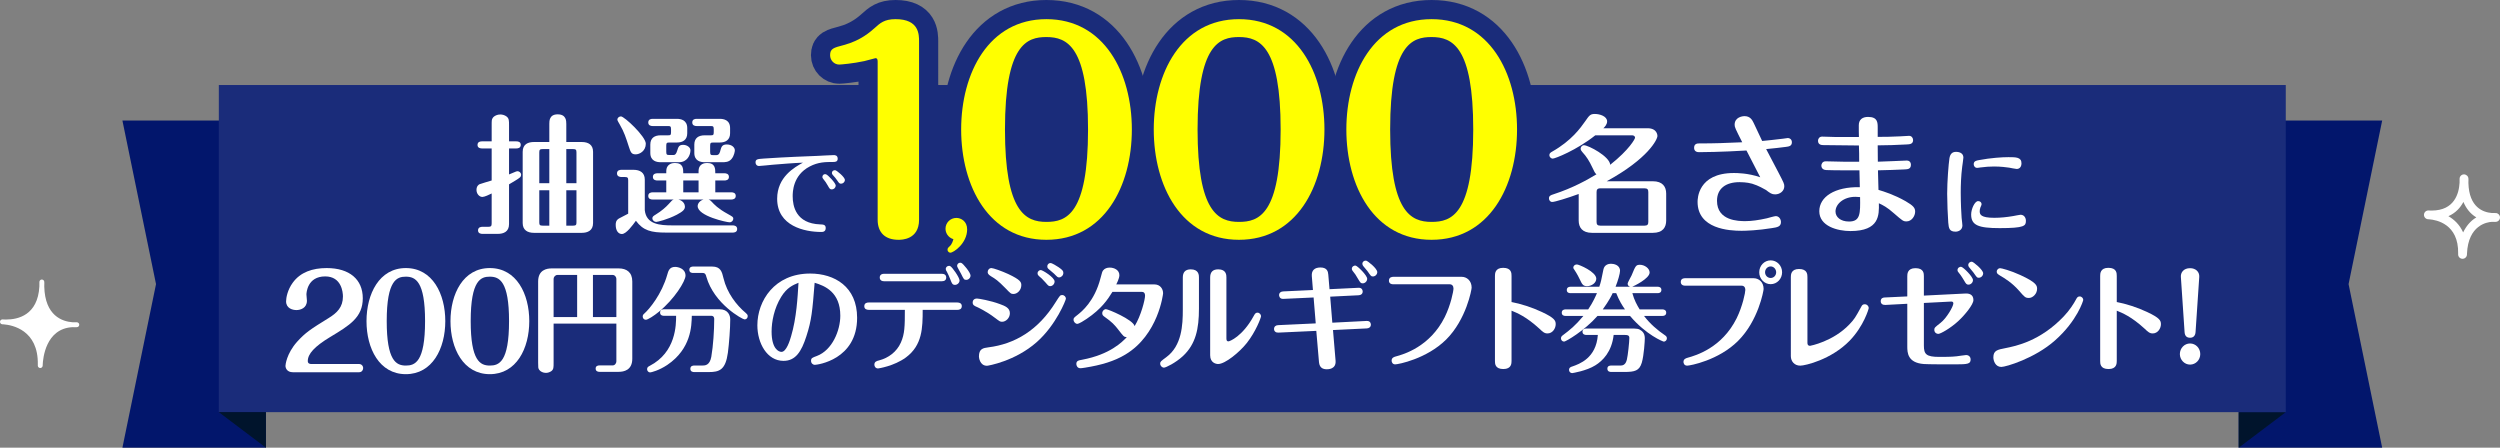
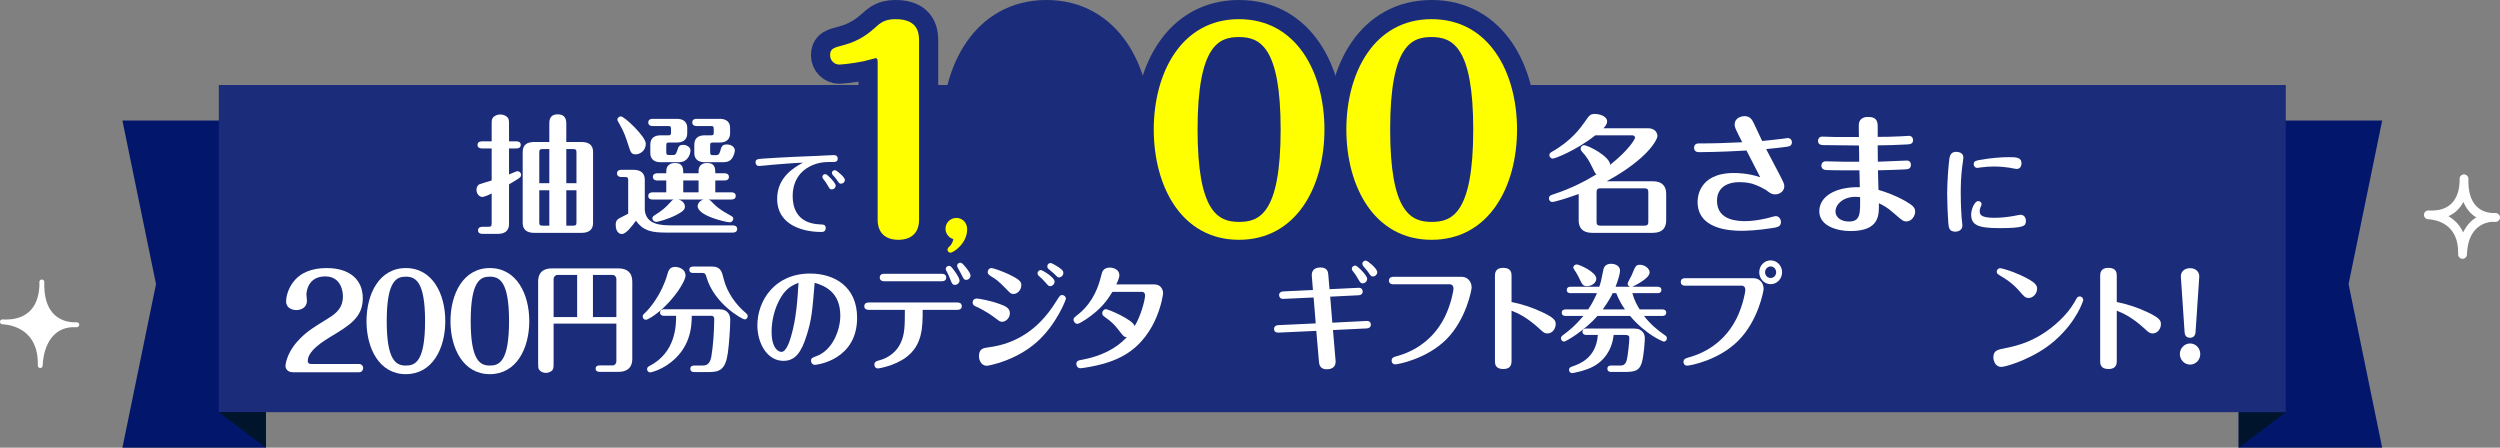
<svg xmlns="http://www.w3.org/2000/svg" version="1.1" id="レイヤー_1" x="0px" y="0px" width="1236.858px" height="221.489px" viewBox="0 0 1236.858 221.489" enable-background="new 0 0 1236.858 221.489" xml:space="preserve">
  <rect x="0" y="0" width="1236.858" height="221.489" fill="#808080" stroke="none" />
  <g>
    <path fill-rule="evenodd" clip-rule="evenodd" fill="#FFFFFF" d="M20.701,139.493c0,0,1.555,21.048-19.496,19.742   c0,0,19.388,0.096,18.702,21.638c0,0-0.005-21.144,18.095-20.217C38.002,160.656,19.968,162.497,20.701,139.493z" />
    <path fill="#FFFFFF" d="M19.908,182.079c-0.006,0-0.013,0-0.019,0c-0.658-0.011-1.187-0.547-1.188-1.206c0,0,0-0.167,0.012-0.471   c0.33-17.229-12.803-19.608-16.876-19.927c-0.232-0.01-0.467-0.021-0.705-0.036c-0.651-0.04-1.151-0.591-1.13-1.243   c0.021-0.65,0.557-1.168,1.208-1.168c0.001,0,0.001,0,0.002,0c0,0,0.276,0.001,0.765,0.038c0.364,0.014,0.717,0.021,1.066,0.021   c0.001,0,0.002,0,0.003,0c5.799-0.001,15.639-2.129,16.438-16.356c-0.016-0.737-0.012-1.502,0.013-2.275   c0.021-0.642,0.54-1.155,1.181-1.168c0.646,0.004,1.181,0.479,1.229,1.118c0.003,0.039,0.067,0.948-0.007,2.363   c0.356,14.47,8.902,17.289,14.022,17.672c0.687-0.03,1.401-0.027,2.145,0.011c0.63,0.032,1.129,0.544,1.145,1.175   c0.016,0.631-0.456,1.167-1.083,1.23c-0.042,0.005-0.423,0.042-1.055,0.042c-0.383,0-0.779-0.014-1.18-0.041   c-13.356,0.677-14.643,15.592-14.765,18.616c-0.003,0.145-0.007,0.291-0.011,0.438C21.092,181.563,20.558,182.079,19.908,182.079z    M9.027,159.779c4.267,1.769,9.13,5.33,11.148,12.5c0.329-1.016,0.731-2.057,1.224-3.083c2.014-4.197,5.022-7.105,8.846-8.602   c-3.786-1.511-7.924-4.731-9.778-11.533c-0.5,1.373-1.163,2.758-2.041,4.075C16.188,156.499,13.039,158.719,9.027,159.779z" />
  </g>
  <path fill="#FFFFFF" d="M1218.33,128.042c-0.011,0-0.021,0-0.032,0c-1.19-0.018-2.147-0.989-2.151-2.18c0,0,0-0.16,0.012-0.455  c0.275-14.589-10.772-16.624-14.236-16.899c-0.21-0.009-0.422-0.02-0.638-0.033c-1.177-0.073-2.077-1.067-2.04-2.246  c0.036-1.178,1.008-2.114,2.187-2.115c0,0,0.269,0,0.744,0.036c0.308,0.012,0.609,0.017,0.905,0.017c0,0,0.002,0,0.003,0  c11.271-0.001,13.472-8.554,13.772-13.715c-0.014-0.668-0.01-1.358,0.013-2.075c0.037-1.161,0.976-2.089,2.137-2.112  c1.136,0.008,2.136,0.864,2.222,2.022c0.007,0.093,0.063,0.932-0.003,2.233c0.313,12.125,7.337,14.53,11.593,14.867  c0.637-0.027,1.294-0.022,1.979,0.012c1.136,0.059,2.028,0.98,2.062,2.118c0.033,1.137-0.82,2.109-1.951,2.233  c0,0-0.805,0.093-2.138,0.009c-2.206,0.135-11.678,1.553-12.248,15.787l-0.01,0.386  C1220.473,127.112,1219.506,128.042,1218.33,128.042z M1211.326,106.956c2.782,1.601,5.539,4.107,7.299,8.026  c1.447-3.022,3.576-5.677,6.523-7.427c-3.206-1.897-5.18-4.76-6.392-7.657C1217.297,102.671,1214.984,105.338,1211.326,106.956z" />
  <g>
    <polygon fill="#02166C" points="1107.577,221.489 1178.564,221.489 1161.941,140.565 1178.564,59.641 1107.577,59.641  " />
    <polygon fill="#00142C" points="1130.869,203.909 1107.577,221.489 1107.577,203.909  " />
    <polygon fill="#02166C" points="131.552,221.489 60.564,221.489 77.187,140.565 60.564,59.641 131.552,59.641  " />
    <rect x="108.26" y="42.061" fill="#1A2C7A" width="1022.609" height="161.848" />
    <polygon fill="#00142C" points="108.26,203.909 131.552,221.489 131.552,203.909  " />
  </g>
  <g>
    <g>
      <path fill="#FFFFFF" d="M243.251,73.44h-4.838c-0.7,0-2.164-0.191-2.164-1.719c0-1.655,1.464-1.783,2.164-1.783h4.838v-7.894    c0-2.546,0-2.928,0.573-3.756c0.7-1.018,2.228-1.655,3.692-1.655c1.019,0,2.228,0.319,3.119,1.019    c1.21,0.955,1.21,1.973,1.21,4.393v7.894h3.628c0.7,0,2.165,0.127,2.165,1.719c0,1.655-1.528,1.783-2.165,1.783h-3.628v12.859    c0.509-0.191,2.864-1.21,3.373-1.401c0.255-0.063,0.51-0.191,0.828-0.191c0.891,0,1.782,0.764,1.782,1.782    c0,0.318-0.127,0.892-0.573,1.273c-0.764,0.764-3.946,2.546-5.41,3.438v19.671c0,3.82-2.738,4.838-5.603,4.838h-7.575    c-0.7,0-2.165-0.19-2.165-1.719c0-1.654,1.528-1.782,2.165-1.782h2.928c1.337,0,1.655-0.382,1.655-1.719V95.721    c-1.146,0.572-3.564,1.719-4.583,1.719c-1.528,0-2.929-1.528-2.929-3.501c0-1.846,1.082-2.611,1.528-2.801    c0.509-0.255,5.028-1.527,5.983-1.846V73.44z M271.771,61.344c0-1.527,0-4.774,4.138-4.774c4.202,0,4.266,3.183,4.266,4.774v8.913    h7.639c3.247,0,5.603,1.337,5.603,4.838v35.268c0,3.756-2.737,4.838-5.603,4.838h-23.617c-3.247,0-5.603-1.4-5.603-4.838V75.095    c0-3.82,2.737-4.838,5.603-4.838h7.575V61.344z M271.771,73.758h-3.311c-1.4,0-1.654,0.382-1.654,1.719v15.151h4.965V73.758z     M271.771,94.129h-4.965v15.852c0,1.273,0.254,1.656,1.654,1.656h3.311V94.129z M280.174,90.628h5.029V75.477    c0-1.337-0.255-1.719-1.655-1.719h-3.374V90.628z M280.174,111.636h3.374c1.4,0,1.655-0.383,1.655-1.656V94.129h-5.029V111.636z" />
      <path fill="#FFFFFF" d="M310.789,89.228c0-1.273-0.255-1.655-1.719-1.655h-1.655c-0.764,0-2.165-0.255-2.165-1.783    c0-1.591,1.465-1.782,2.165-1.782h5.983c3.247,0,5.603,1.4,5.603,4.838v15.151c0.764,7.003,7.321,7.512,13.687,7.512h29.856    c0.637,0,2.165,0.191,2.165,1.782c0,1.655-1.528,1.782-2.165,1.782h-32.976c-7.448,0-11.331-0.954-14.96-5.856    c-1.655,2.292-4.774,6.557-6.938,6.557c-1.719,0-3.056-1.592-3.056-4.521c0-1.082,0.127-2.291,1.654-3.183    c0.7-0.382,3.884-1.974,4.521-2.355V89.228z M314.481,76.368c-2.165,0-2.483-1.146-3.374-3.819    c-1.4-4.329-2.292-7.194-4.521-11.014c-0.509-0.891-1.146-1.91-1.146-2.292c0-1.019,0.892-1.655,1.782-1.655    c1.655,0,12.286,9.931,12.286,13.496C319.51,74.713,316.454,76.368,314.481,76.368z M333.261,76.687    c0.7,0,1.273-0.446,1.782-2.165c0.573-1.846,0.892-2.865,2.929-2.865c1.909,0,3.628,1.274,3.628,2.674    c0,2.418-1.654,5.92-5.602,5.92h-9.167c-1.846,0-5.093-0.51-5.093-4.583V71.53c0-3.31,2.164-4.583,5.093-4.583h3.629    c1.209,0,1.527-0.127,1.527-1.528v-1.528c0-1.4-0.382-1.528-1.527-1.528h-7.576c-0.7,0-2.164-0.191-2.164-1.783    c0-1.655,1.528-1.782,2.164-1.782h12.032c1.782,0,5.093,0.509,5.093,4.583v2.547c0,3.311-2.229,4.583-5.093,4.583h-3.756    c-1.21,0-1.528,0.191-1.528,1.528v3.119c0,1.4,0.382,1.528,1.528,1.528H333.261z M329.632,95.148v-5.856h-4.456    c-0.7,0-2.164-0.191-2.164-1.783c0-1.528,1.4-1.783,2.164-1.783h4.456v-0.955c0-3.946,3.374-4.138,4.266-4.138    c4.138,0,4.138,2.865,4.138,5.093h7.575v-1.019c0-3.819,3.12-4.074,4.202-4.074c4.074,0,4.074,2.865,4.074,5.093h4.583    c0.637,0,2.165,0.19,2.165,1.783c0,1.591-1.465,1.783-2.165,1.783h-4.583v5.856h7.957c0.637,0,2.164,0.127,2.164,1.782    c0,1.592-1.527,1.783-2.164,1.783h-11.268c0.573,0.191,0.955,0.446,1.527,1.083c1.21,1.337,3.184,3.437,7.83,5.983    c2.61,1.464,2.865,1.592,2.865,2.419c0,0.892-0.764,1.783-1.846,1.783c-1.337,0-15.788-3.056-15.788-8.021    c0-1.273,1.082-2.737,2.929-3.247h-12.478c2.61,0.637,3.246,2.546,3.246,3.501c0,1.4-0.891,2.355-4.01,4.011    c-4.647,2.418-9.613,3.564-10.186,3.564c-0.955,0-1.91-0.827-1.91-1.782c0-0.828,0.509-1.146,1.528-1.782    c3.055-1.847,5.22-3.82,6.429-5.157c1.72-1.909,1.91-2.164,2.674-2.355h-10.504c-0.764,0-2.164-0.191-2.164-1.783    c0-1.528,1.4-1.782,2.164-1.782H329.632z M338.035,89.292v5.856h7.575v-5.856H338.035z M352.868,70.512    c-1.21,0-1.528,0.191-1.528,1.528v3.119c0,1.464,0.382,1.591,1.528,1.591h1.527c1.464,0,1.782-1.4,2.037-2.418    c0.446-1.528,0.764-2.865,3.119-2.865c2.419,0,4.011,1.401,4.011,2.929c0,0.318-0.255,2.61-1.655,4.265    c-1.337,1.591-3.183,1.591-4.646,1.591h-8.658c-1.846,0-5.093-0.51-5.093-4.583V71.53c0-3.31,2.164-4.583,5.093-4.583h2.992    c1.21,0,1.527-0.127,1.527-1.528v-1.528c0-1.4-0.382-1.528-1.527-1.528h-6.938c-0.765,0-2.165-0.191-2.165-1.783    c0-1.655,1.464-1.782,2.165-1.782h11.458c1.847,0,5.093,0.509,5.093,4.583v2.547c0,3.311-2.228,4.583-5.093,4.583H352.868z" />
      <path fill="#FFFFFF" d="M382.304,81.498c-1.119,0.098-6.079,0.632-6.857,0.632c-0.875,0-1.653-0.681-1.653-1.75    c0-1.654,0.973-1.703,4.23-1.945c10.699-0.729,21.495-1.119,26.406-1.313c0.098,0,6.954-0.389,8.072-0.389    c0.438,0,1.945,0,1.945,1.799c0,1.605-1.41,1.605-2.334,1.605c-3.599,0-7.294,0-11.525,2.236    c-8.413,4.377-8.413,12.79-8.413,14.735c0,4.862,1.605,13.47,13.568,13.908c1.507,0.049,2.771,0.098,2.771,1.799    c0,1.945-1.556,1.945-2.285,1.945c-8.073,0-21.738-2.869-21.738-16.437c0-10.795,8.608-15.562,12.741-17.847    C392.224,80.671,387.264,81.108,382.304,81.498z M413.475,91.807c0,0.924-0.826,1.896-1.993,1.896    c-0.876,0-1.119-0.438-1.945-1.896c-0.827-1.41-1.216-2.043-2.188-3.209c-0.243-0.292-0.486-0.632-0.486-1.07    c0-0.827,0.729-1.556,1.751-1.313C409.585,86.458,413.475,90.591,413.475,91.807z M417.998,89.035    c0,1.021-0.925,1.849-1.897,1.849c-0.826,0-1.021-0.341-1.993-1.751c-0.633-0.924-0.973-1.313-2.14-2.626    c-0.098-0.146-0.39-0.486-0.39-0.973c0-0.778,0.729-1.459,1.702-1.313C413.913,84.318,417.998,87.576,417.998,89.035z" />
    </g>
    <g>
      <g>
        <path fill="#FFFFFF" d="M789.26,66.947c-9.357,7.448-19.989,11.522-21.007,11.522c-0.955,0-1.72-0.827-1.72-1.719     c0-0.955,0.7-1.336,1.465-1.782c9.549-5.411,14.005-11.777,16.169-14.833c2.165-3.12,2.61-3.756,4.902-3.756     c2.419,0,6.048,1.146,6.048,3.692c0,1.528-1.21,2.738-1.847,3.375h21.836c4.901,0,4.901,3.692,4.901,3.819     c0,1.719-4.584,11.204-25.082,22.408h22.79c4.838,0,6.621,2.674,6.621,6.111v13.305c0,3.374-1.655,6.111-6.621,6.111h-30.047     c-4.839,0-6.621-2.674-6.621-6.111V95.975c-5.411,1.974-11.777,3.947-13.113,3.947c-1.019,0-1.592-0.891-1.592-1.783     c0-1.273,0.891-1.591,2.292-2.037c9.804-3.183,16.869-7.257,21.198-9.867c-0.637-0.446-1.146-1.4-2.101-3.501     c-1.4-2.992-2.865-5.347-4.838-7.448c-0.318-0.382-0.892-1.019-0.892-1.719c0-0.827,0.7-1.719,1.655-1.719     c2.164,0,12.731,5.539,12.986,9.677c9.549-7.576,12.286-12.859,12.286-13.369c0-0.127,0-1.209-1.591-1.209H789.26z      M815.488,95.021c0-1.21-0.382-1.847-1.847-1.847h-21.898c-1.465,0-1.847,0.7-1.847,1.847v14.769c0,1.21,0.382,1.847,1.847,1.847     h21.898c1.465,0,1.847-0.637,1.847-1.847V95.021z" />
        <path fill="#FFFFFF" d="M840.564,75.286c-2.355,0-2.419-1.719-2.419-2.165c0-2.164,1.783-2.164,2.547-2.164     c8.085,0,12.223-0.191,21.262-0.573c-3.374-6.685-3.756-7.448-3.756-8.658c0-3.693,3.692-4.265,4.902-4.265     c2.801,0,3.819,1.91,4.52,3.374c1.4,2.991,3.819,8.148,4.201,8.912c2.483-0.255,7.13-0.7,10.44-1.146     c0.382-0.063,1.974-0.318,2.292-0.318c0.764,0,1.974,0.573,1.974,2.101c0,1.846-1.4,2.101-2.992,2.292     c-3.119,0.445-5.538,0.636-9.74,1.082c0.573,1.082,5.093,9.74,6.111,11.649c2.61,5.029,2.865,5.539,2.865,6.748     c0,2.419-2.229,4.011-4.521,4.011c-1.719,0-2.419-0.573-4.646-2.228c-0.828-0.446-3.565-2.101-6.748-3.056     c-2.737-0.764-5.729-0.764-6.239-0.764c-6.812,0-11.14,3.183-11.14,9.231c0,9.931,10.694,10.058,14.005,10.058     c3.056,0,6.685-0.51,10.631-1.4c0.7-0.191,3.819-1.083,4.456-1.083c1.528,0,2.547,1.464,2.547,2.928     c0,2.292-1.847,2.61-4.393,2.992c-6.939,1.146-12.986,1.337-15.088,1.337c-6.111,0-21.771-0.892-21.771-14.323     c0-1.273,0-14.26,17.952-14.26c1.4,0,7.003,0,13.051,2.101c-2.229-4.393-4.711-9.167-6.812-13.241     C851.642,75.222,841.901,75.286,840.564,75.286z" />
        <path fill="#FFFFFF" d="M943.435,79.424c0.828,0,1.974,0.509,1.974,2.101c0,2.101-1.527,2.228-3.119,2.292     c-2.737,0.191-10.313,0.382-13.178,0.446c0,1.019,0.255,9.167,0.255,9.676c2.929,0.891,7.703,2.355,13.433,5.602     c3.819,2.228,4.71,3.31,4.71,5.156c0,2.165-1.719,4.838-4.265,4.838c-1.655,0-1.974-0.318-6.238-4.011     c-3.438-3.056-5.411-4.011-7.448-4.965c0.127,5.856,0.318,13.75-14.069,13.75c-6.43,0-15.405-2.419-15.405-9.803     c0-7.13,7.639-12.159,20.053-11.905c-0.063-1.336-0.191-7.13-0.191-8.339c-1.4,0-12.223,0.063-16.424-0.127     c-2.292-0.127-2.419-1.783-2.419-2.228c0-0.573,0.382-2.101,2.164-2.101c1.4,0,7.321,0.191,8.53,0.191     c2.102,0,6.176,0.064,8.021,0c0-1.273,0-6.875-0.127-8.021c-4.457,0-15.852-0.127-17.57-0.191c-0.892,0-2.674-0.127-2.674-2.165     c0-0.827,0.573-2.036,2.037-2.036c0.445,0,5.793,0.19,6.493,0.19h11.714c-0.064-0.573-0.064-4.583-0.064-5.793     c0-2.864,1.847-4.138,4.584-4.138c4.774,0,4.774,2.801,4.774,5.411v4.456c4.138,0,5.411,0,11.013-0.254     c0.7-0.064,4.139-0.255,4.521-0.255c1.209,0,1.974,1.019,1.974,2.101c0,1.973-1.655,2.101-3.247,2.164     c-5.156,0.255-9.485,0.445-14.26,0.445c0,1.783,0.063,4.902,0.063,8.085C931.34,79.997,942.162,79.424,943.435,79.424z      M917.907,97.376c-5.856,0-9.804,3.628-9.804,7.257c0,2.674,2.42,4.966,6.685,4.966c5.666,0,5.603-4.011,5.475-12.096     C919.499,97.44,918.735,97.376,917.907,97.376z" />
        <path fill="#FFFFFF" d="M963.885,110.092c-0.243-3.016-0.535-10.358-0.535-14.2c0-6.176,0.681-14.589,1.118-17.556     c0.341-2.14,1.361-3.209,3.259-3.209c1.896,0,3.646,0.778,3.646,2.82c0,0.438-0.486,3.938-0.583,4.522     c-0.584,4.522-0.729,9.337-0.729,12.79c0,4.766,0.292,11.185,0.438,12.546c0.146,1.604,0.389,3.015,0.389,3.744     c0,2.237-1.993,3.064-3.355,3.064C964.419,114.615,964.128,112.961,963.885,110.092z M1002.302,109.216     c0,2.48-0.535,3.647-12.984,3.647c-10.649,0-14.103-1.459-14.103-6.76c0-2.626,1.751-6.613,3.453-6.613     c1.021,0,1.702,0.681,1.702,1.507c0,0.438-0.438,1.313-0.584,1.653c-0.243,0.681-0.34,1.362-0.34,1.848     c0,1.653,0.534,3.258,7.245,3.258c3.064,0,6.322-0.341,9.386-0.875c0.632-0.098,3.112-0.632,3.55-0.632     C1001.476,106.25,1002.302,107.806,1002.302,109.216z M997.73,83.588c-0.583,0-3.112-0.535-3.647-0.632     c-1.264-0.195-4.23-0.584-7.537-0.584c-2.14,0-4.23,0.146-6.856,0.486c-0.243,0.049-1.119,0.195-1.508,0.195     c-1.118,0-1.702-0.972-1.702-1.799c0-1.556,1.265-1.799,2.577-2.042c5.981-1.119,11.477-1.459,14.638-1.459     c3.647,0,6.419,0,6.419,3.015C1000.113,82.421,999.287,83.588,997.73,83.588z" />
      </g>
    </g>
    <g>
      <g>
        <path fill="#1A2C7A" stroke="#1A2C7A" stroke-width="18.955" stroke-linecap="round" stroke-linejoin="round" stroke-miterlimit="10" d="     M454.699,108.727c0,9.912-8.723,9.912-10.177,9.912c-6.607,0-10.308-3.568-10.308-9.912V30.623c0-0.661,0-1.851-1.058-1.851     c-0.132,0-4.625,1.189-5.551,1.454c-5.418,1.189-11.63,1.718-12.422,1.718c-2.379,0-4.494-1.982-4.494-4.625     c0-3.304,1.719-3.7,6.74-5.022c8.458-2.246,13.216-6.608,15.33-8.458c2.644-2.379,4.758-4.361,10.309-4.361     c11.63,0,11.63,7.533,11.63,11.102V108.727z" />
-         <path fill="#1A2C7A" stroke="#1A2C7A" stroke-width="18.955" stroke-linecap="round" stroke-linejoin="round" stroke-miterlimit="10" d="     M467.784,113.135c0-2.897,2.365-5.323,5.382-5.323c2.307,0,5.323,1.656,5.323,5.678c0,6.86-6.684,11.532-8.34,11.532     c-0.414,0-1.36-0.413-1.36-1.478c0-0.71,0.237-0.947,1.124-1.775c1.064-0.945,1.538-2.602,1.774-3.43     C468.789,117.393,467.784,114.969,467.784,113.135z" />
        <path fill="#1A2C7A" stroke="#1A2C7A" stroke-width="18.955" stroke-linecap="round" stroke-linejoin="round" stroke-miterlimit="10" d="     M559.976,64.058c0,28.281-13.876,54.58-42.29,54.58c-28.413,0-42.157-26.431-42.157-54.58c0-27.885,13.612-54.581,42.157-54.581     C546.364,9.477,559.976,36.173,559.976,64.058z M497.202,64.058c0,40.836,10.176,45.726,20.483,45.726     c9.78,0,20.617-3.568,20.617-45.726c0-40.969-10.309-45.727-20.617-45.727C508.171,18.332,497.202,21.768,497.202,64.058z" />
        <path fill="#1A2C7A" stroke="#1A2C7A" stroke-width="18.955" stroke-linecap="round" stroke-linejoin="round" stroke-miterlimit="10" d="     M655.261,64.058c0,28.281-13.876,54.58-42.29,54.58c-28.413,0-42.157-26.431-42.157-54.58c0-27.885,13.612-54.581,42.157-54.581     C641.649,9.477,655.261,36.173,655.261,64.058z M592.487,64.058c0,40.836,10.176,45.726,20.483,45.726     c9.78,0,20.617-3.568,20.617-45.726c0-40.969-10.309-45.727-20.617-45.727C603.456,18.332,592.487,21.768,592.487,64.058z" />
        <path fill="#1A2C7A" stroke="#1A2C7A" stroke-width="18.955" stroke-linecap="round" stroke-linejoin="round" stroke-miterlimit="10" d="     M750.547,64.058c0,28.281-13.876,54.58-42.29,54.58c-28.413,0-42.157-26.431-42.157-54.58c0-27.885,13.612-54.581,42.157-54.581     C736.936,9.477,750.547,36.173,750.547,64.058z M687.773,64.058c0,40.836,10.176,45.726,20.483,45.726     c9.78,0,20.617-3.568,20.617-45.726c0-40.969-10.309-45.727-20.617-45.727C698.742,18.332,687.773,21.768,687.773,64.058z" />
      </g>
      <polygon fill="#1A2C7A" points="548.745,20.94 494.142,20.94 488.142,66.982 542.745,66.982   " />
      <polygon fill="#1A2C7A" points="635.869,21.409 588.011,21.409 582.011,61.764 629.869,61.764   " />
      <polygon fill="#1A2C7A" points="723.917,21.409 676.059,21.409 670.059,61.764 717.917,61.764   " />
      <g>
        <path fill="#FFFF00" d="M454.699,108.727c0,9.912-8.723,9.912-10.177,9.912c-6.607,0-10.308-3.568-10.308-9.912V30.623     c0-0.661,0-1.851-1.058-1.851c-0.132,0-4.625,1.189-5.551,1.454c-5.418,1.189-11.63,1.718-12.422,1.718     c-2.379,0-4.494-1.982-4.494-4.625c0-3.304,1.719-3.7,6.74-5.022c8.458-2.246,13.216-6.608,15.33-8.458     c2.644-2.379,4.758-4.361,10.309-4.361c11.63,0,11.63,7.533,11.63,11.102V108.727z" />
        <path fill="#FFFF00" d="M467.784,113.135c0-2.897,2.365-5.323,5.382-5.323c2.307,0,5.323,1.656,5.323,5.678     c0,6.86-6.684,11.532-8.34,11.532c-0.414,0-1.36-0.413-1.36-1.478c0-0.71,0.237-0.947,1.124-1.775     c1.064-0.945,1.538-2.602,1.774-3.43C468.789,117.393,467.784,114.969,467.784,113.135z" />
-         <path fill="#FFFF00" d="M559.976,64.058c0,28.281-13.876,54.58-42.29,54.58c-28.413,0-42.157-26.431-42.157-54.58     c0-27.885,13.612-54.581,42.157-54.581C546.364,9.477,559.976,36.173,559.976,64.058z M497.202,64.058     c0,40.836,10.176,45.726,20.483,45.726c9.78,0,20.617-3.568,20.617-45.726c0-40.969-10.309-45.727-20.617-45.727     C508.171,18.332,497.202,21.768,497.202,64.058z" />
        <path fill="#FFFF00" d="M655.261,64.058c0,28.281-13.876,54.58-42.29,54.58c-28.413,0-42.157-26.431-42.157-54.58     c0-27.885,13.612-54.581,42.157-54.581C641.649,9.477,655.261,36.173,655.261,64.058z M592.487,64.058     c0,40.836,10.176,45.726,20.483,45.726c9.78,0,20.617-3.568,20.617-45.726c0-40.969-10.309-45.727-20.617-45.727     C603.456,18.332,592.487,21.768,592.487,64.058z" />
        <path fill="#FFFF00" d="M750.547,64.058c0,28.281-13.876,54.58-42.29,54.58c-28.413,0-42.157-26.431-42.157-54.58     c0-27.885,13.612-54.581,42.157-54.581C736.936,9.477,750.547,36.173,750.547,64.058z M687.773,64.058     c0,40.836,10.176,45.726,20.483,45.726c9.78,0,20.617-3.568,20.617-45.726c0-40.969-10.309-45.727-20.617-45.727     C698.742,18.332,687.773,21.768,687.773,64.058z" />
      </g>
    </g>
  </g>
  <g>
    <g>
      <path fill="#FFFFFF" d="M177.658,180.096c1.221,0,2.014,0.953,2.014,2.033c0,0.953-0.671,2.034-2.014,2.034h-32.759    c-3.051,0-3.66-2.225-3.66-3.178c0-0.317,0.427-5.91,5.734-11.884c4.147-4.576,6.588-6.165,15.739-11.821    c4.087-2.542,6.954-5.339,6.954-10.613c0-2.034-0.671-9.915-8.785-9.915c-8.845,0-9.272,8.135-9.272,8.961    c0,0.509,0.244,2.606,0.244,3.051c0,3.687-3.233,4.64-5.186,4.64c-1.891,0-5.124-0.826-5.124-4.321c0-1.78,0.732-5.72,3.294-9.215    c3.782-5.212,9.761-7.246,16.776-7.246c11.347,0,17.874,5.656,17.874,14.936c0,9.469-6.527,13.409-16.166,19.192    c-7.747,4.703-11.042,8.326-11.042,11.885c0,1.08,0.793,1.462,1.709,1.462H177.658z" />
      <path fill="#FFFFFF" d="M220.305,158.87c0,13.6-6.405,26.247-19.521,26.247s-19.46-12.711-19.46-26.247    c0-13.41,6.283-26.248,19.46-26.248C214.021,132.622,220.305,145.459,220.305,158.87z M191.328,158.87    c0,19.638,4.697,21.989,9.455,21.989c4.515,0,9.517-1.716,9.517-21.989c0-19.701-4.758-21.99-9.517-21.99    C196.391,136.879,191.328,138.533,191.328,158.87z" />
      <path fill="#FFFFFF" d="M261.854,158.87c0,13.6-6.406,26.247-19.521,26.247c-13.116,0-19.461-12.711-19.461-26.247    c0-13.41,6.283-26.248,19.461-26.248C255.569,132.622,261.854,145.459,261.854,158.87z M232.876,158.87    c0,19.638,4.697,21.989,9.456,21.989c4.514,0,9.517-1.716,9.517-21.989c0-19.701-4.759-21.99-9.517-21.99    C237.939,136.879,232.876,138.533,232.876,158.87z" />
      <path fill="#FFFFFF" d="M273.893,160.113v19.289c0,2.427,0,3.292-1.054,4.159c-0.832,0.635-1.94,0.924-2.772,0.924    c-1.331,0-2.717-0.635-3.327-1.56c-0.499-0.751-0.499-1.155-0.499-3.523v-40.139c0-5.718,4.214-6.47,6.654-6.47h33.215    c3.826,0,6.709,1.849,6.709,6.47v38.233c0,5.717-4.27,6.469-6.709,6.469h-9.538c-0.609,0-1.885-0.174-1.885-1.617    c0-1.387,1.22-1.56,1.885-1.56h6.544c1.108,0,1.829-1.098,1.829-1.964v-18.712H273.893z M285.537,156.877v-20.849h-9.76    c-1.108,0-1.885,1.098-1.885,1.906v18.942H285.537z M304.944,156.877v-18.942c0-0.809-0.721-1.906-1.829-1.906h-9.76v20.849    H304.944z" />
      <path fill="#FFFFFF" d="M326.016,154.221c-2.44,2.021-5.546,3.985-6.488,3.985c-0.832,0-1.553-0.636-1.553-1.618    c0-0.635,0.277-1.039,0.832-1.501c2.439-2.136,8.595-9.529,11.312-19.174c0.499-1.791,1.054-3.87,3.882-3.87    c1.275,0,5.157,0.693,5.157,4.332C339.157,139.032,333.723,147.926,326.016,154.221z M328.455,156.243    c-0.61,0-1.886-0.173-1.886-1.617c0-1.502,1.331-1.617,1.886-1.617h27.559c4.215,0,5.268,3.119,5.268,4.967    c0,4.447-0.554,11.897-1.164,16.519c-1.164,8.489-4.159,9.587-9.482,9.587h-7.208c-0.61,0-1.886-0.174-1.886-1.617    c0-1.502,1.331-1.617,1.886-1.617h3.992c1.331,0,3.716,0,4.491-4.332c0.943-5.429,1.442-13.109,1.442-18.654    c0-1.386-0.888-1.617-1.331-1.617h-9.759c-0.111,4.967-0.277,16.287-12.145,24.314c-4.158,2.773-7.984,3.696-8.483,3.696    c-0.776,0-1.497-0.692-1.497-1.617c0-0.981,0.721-1.328,1.275-1.617c13.086-6.757,13.086-20.444,13.086-24.776H328.455z     M342.928,135.047c-0.61,0-1.886-0.116-1.886-1.56c0-1.502,1.331-1.617,1.886-1.617h9.371c4.27,0,4.88,2.599,5.656,5.833    c1.719,7.161,6.321,13.227,11.034,17.153c0.499,0.462,0.942,0.809,0.942,1.56c0,0.866-0.609,1.616-1.553,1.616    c-0.998,0-15.082-7.623-18.908-21.08c-0.277-1.039-0.499-1.905-1.885-1.905H342.928z" />
      <path fill="#FFFFFF" d="M398.933,166.408c-2.44,7.565-5.323,12.128-11.313,12.128c-8.096,0-12.92-8.721-12.92-17.615    c0-12.013,8.429-25.585,26.117-25.585c12.089,0,23.234,6.526,23.234,21.889c0,20.792-19.741,23.276-20.905,23.276    c-0.998,0-1.885-0.81-1.885-1.965c0-1.386,0.554-1.559,2.883-2.426c7.652-2.888,11.589-12.648,11.589-19.925    c0-11.666-7.651-14.785-12.697-16.287C401.927,153.817,401.538,158.437,398.933,166.408z M386.512,146.829    c-3.549,5.719-4.769,12.359-4.769,17.211c0,8.605,3.549,10.049,4.879,10.049c2.44,0,4.159-5.602,4.769-7.738    c2.718-9.126,3.217-19.348,3.66-26.452C392.278,141.053,389.34,142.266,386.512,146.829z" />
      <path fill="#FFFFFF" d="M429.763,153.297c-1.109,0-2.162-0.462-2.162-1.79c0-1.733,1.552-1.849,2.162-1.849h43.917    c1.108,0,2.162,0.462,2.162,1.79c0,1.733-1.553,1.849-2.162,1.849H456.49c0,8.836-0.111,17.5-8.318,23.564    c-5.933,4.331-13.641,5.429-13.751,5.429c-1.22,0-1.83-0.982-1.83-1.849c0-1.502,1.109-1.848,2.329-2.137    c4.657-1.213,8.705-4.217,10.757-8.779c1.941-4.332,1.996-8.143,1.996-16.229H429.763z M465.972,135.452    c1.22,0,2.163,0.577,2.163,1.848c0,1.328-0.943,1.848-2.163,1.848h-28.557c-2.163,0-2.163-1.616-2.163-1.848    c0-0.289,0-1.848,2.163-1.848H465.972z M474.733,138.743c0,1.098-0.998,2.195-2.273,2.195c-1.221,0-1.553-0.693-2.273-2.656    c-0.499-1.271-1.275-3.062-1.72-3.813c-0.443-0.693-0.554-0.924-0.554-1.386c0-0.981,0.831-1.56,1.607-1.56    c0.167,0,0.333,0,0.555,0.115C471.073,132.043,474.733,137.299,474.733,138.743z M480.167,136.318    c0,1.213-1.054,2.137-2.106,2.137c-1.109,0-1.221-0.231-2.606-3.062c-0.277-0.635-1.941-3.234-1.941-3.869    c0-0.751,0.61-1.559,1.553-1.559c0.167,0,0.333,0.057,0.555,0.115C476.452,130.369,480.167,134.816,480.167,136.318z" />
      <path fill="#FFFFFF" d="M492.2,157.224c-4.104-3.176-8.54-5.197-8.65-5.255c-1.497-0.636-2.329-0.982-2.329-2.368    c0-0.809,0.499-1.905,2.162-1.905c0.666,0,6.599,0.98,11.367,2.771c2.496,0.924,4.88,1.849,4.88,4.505    c0,2.368-1.996,4.216-3.826,4.216C494.806,159.188,494.75,159.131,492.2,157.224z M489.039,171.836    c12.92-1.617,24.564-8.316,33.326-22.467c1.94-3.061,2.162-3.406,3.104-3.406c1.109,0,1.886,0.923,1.886,1.789    c0,0.636-4.769,12.938-14.417,21.485c-10.758,9.529-24.232,11.724-24.62,11.724c-3.66,0-3.992-4.216-3.992-4.563    C484.326,172.53,486.377,172.183,489.039,171.836z M497.468,142.613c-3.771-3.87-4.991-4.62-7.209-5.948    c-1.386-0.867-1.607-1.444-1.607-2.08c0-0.981,0.721-1.963,1.885-1.963c0.832,0,5.157,1.501,8.262,2.945    c6.267,2.945,6.488,4.101,6.488,5.545c0,2.31-1.886,4.331-3.882,4.331C500.185,145.443,499.907,145.154,497.468,142.613z     M521.755,139.263c0,1.328-1.109,2.31-2.163,2.31c-0.775,0-0.998-0.23-2.273-1.732c-1.497-1.732-2.551-2.656-3.271-3.234    c-0.277-0.288-0.721-0.635-0.721-1.386c0-1.098,0.998-1.617,1.608-1.617C515.767,133.603,521.755,137.242,521.755,139.263z     M523.751,132.217c2.107,1.443,2.329,1.963,2.329,2.83c0,1.271-1.109,2.194-2.052,2.194c-0.721,0-0.721,0-2.551-1.849    c-0.443-0.404-2.385-2.021-2.772-2.367c-0.499-0.463-0.555-0.809-0.555-1.213c0-1.155,0.888-1.675,1.553-1.675    C520.535,130.138,522.753,131.582,523.751,132.217z" />
      <path fill="#FFFFFF" d="M550.367,144.403c-2.273,3.639-5.268,8.317-12.81,13.399c-1.108,0.751-3.715,2.426-4.602,2.426    c-0.832,0-1.83-0.924-1.83-2.079c0-0.809,0.222-0.982,2.052-2.426c1.885-1.502,8.317-6.526,11.312-18.192    c0.776-2.946,0.832-3.12,1.275-3.755c0.776-0.982,1.94-1.386,3.271-1.386c2.163,0,4.769,1.155,4.769,3.755    c0,1.617-1.386,4.273-1.553,4.562h18.854c2.939,0,4.325,2.253,4.325,4.39c0,0.347-2.329,20.561-18.687,30.321    c-5.435,3.292-11.922,5.198-19.852,6.469c-1.441,0.23-1.94,0.288-2.385,0.288c-1.552,0-1.996-1.386-1.996-2.078    c0-1.561,0.943-1.791,2.939-2.138c13.752-2.599,19.74-8.778,22.014-11.146c-1.387-0.058-1.719-0.52-3.771-3.177    c-2.385-3.119-3.604-4.331-7.265-6.931c-0.609-0.462-1.108-0.808-1.108-1.732c0-1.155,0.942-2.021,1.83-2.021    c1.053,0,13.363,5.14,14.195,8.373c3.16-5.082,5.156-13.109,5.156-15.016c0-0.404,0-1.906-1.553-1.906H550.367z" />
-       <path fill="#FFFFFF" d="M593.174,152.663c0,9.991-1.552,17.557-7.929,23.506c-3.604,3.35-8.484,5.718-9.371,5.718    c-0.943,0-1.886-0.867-1.886-2.021c0-0.925,0.333-1.155,3.05-3.177c7.708-5.66,8.151-15.998,8.151-23.448v-15.94    c0-2.599,1.22-4.043,3.937-4.043c4.048,0,4.048,3.004,4.048,4.043V152.663z M606.76,167.389c0,0.52,0,1.502,0.998,1.502    c0.609,0,6.932-2.426,12.421-12.417c0.665-1.214,0.998-1.791,1.94-1.791c1.054,0,1.774,0.982,1.774,1.733    c0,0.75-2.605,7.682-7.042,13.283c-3.604,4.563-10.702,10.396-14.195,10.396c-0.942,0-3.937-0.521-3.937-4.332v-38.465    c0-2.657,1.275-4.043,3.992-4.043c4.048,0,4.048,2.945,4.048,4.043V167.389z" />
      <path fill="#FFFFFF" d="M660.769,178.479c0.332,4.215-3.66,4.215-4.325,4.215c-1.774,0-3.604-0.577-3.882-3.522l-1.331-15.479    l-18.798,0.866c-1.22,0.058-2.106-0.635-2.106-1.79c0-1.213,0.831-1.849,1.996-1.905l18.631-0.867l-1.054-12.821l-14.972,0.693    c-1.94,0.115-2.106-1.56-2.106-1.849c0-1.155,0.831-1.79,1.996-1.848l14.75-0.693l-0.555-6.873    c-0.222-2.888,1.441-4.273,4.27-4.273c3.271,0,3.771,1.963,3.882,3.522l0.609,7.22l14.307-0.693    c1.94-0.115,2.107,1.502,2.107,1.791c0,1.213-0.832,1.848-1.997,1.906l-14.084,0.692l1.054,12.879l16.968-0.866    c2.107-0.115,2.107,1.732,2.107,1.791c0,1.27-0.943,1.848-1.997,1.906l-16.745,0.808L660.769,178.479z M676.405,137.935    c0,1.212-1.054,2.252-2.218,2.252c-0.998,0-1.221-0.404-2.329-2.252c-0.943-1.675-1.664-2.772-2.662-3.928    c-0.277-0.289-0.388-0.692-0.388-1.04c0-1.097,1.164-1.732,1.885-1.559C671.637,131.582,676.405,136.202,676.405,137.935z     M681.396,134.642c0,1.098-0.998,2.138-2.162,2.138c-0.888,0-1.054-0.289-2.662-2.6c-0.277-0.404-1.83-2.137-2.107-2.541    c-0.276-0.346-0.443-0.693-0.443-1.155c0-0.923,0.832-1.675,1.941-1.501C676.627,129.098,681.396,132.793,681.396,134.642z" />
      <path fill="#FFFFFF" d="M723.205,136.953c2.385,0,4.88,1.849,4.88,5.371c0,0.866-2.606,15.709-12.587,25.644    c-9.704,9.645-23.844,12.302-25.23,12.302c-1.441,0-1.774-1.271-1.774-1.849c0-1.502,1.275-1.848,2.107-2.079    c3.882-1.04,16.856-4.794,24.176-19.464c2.995-6.063,4.325-12.821,4.325-14.148c0-1.271-0.721-2.08-1.829-2.08h-27.947    c-2.163,0-2.163-1.56-2.163-1.79c0-1.732,1.497-1.906,2.163-1.906H723.205z" />
      <path fill="#FFFFFF" d="M747.825,178.536c0,1.155,0,4.043-4.048,4.043c-4.159,0-4.159-2.714-4.159-3.984v-42.045    c0-1.098,0-4.044,4.048-4.044c4.159,0,4.159,2.715,4.159,4.044v12.879c4.325,0.808,10.092,2.599,14.972,4.908    c6.432,3.004,6.876,4.332,6.876,6.064c0,2.08-1.553,4.563-4.048,4.563c-1.553,0-2.329-0.75-4.104-2.426    c-6.433-5.891-10.979-7.738-13.696-8.836V178.536z" />
      <path fill="#FFFFFF" d="M774.552,156.301c-0.609,0-1.885-0.116-1.885-1.618c0-1.443,1.331-1.617,1.885-1.617h11.201    c2.44-3.58,3.826-6.872,4.325-8.027h-13.03c-0.61,0-1.886-0.115-1.886-1.56c0-1.502,1.331-1.617,1.886-1.617h14.195    c0.831-2.482,0.942-3.061,2.051-8.605c0.499-2.311,2.551-2.772,3.716-2.772c1.386,0,4.491,0.578,4.491,3.523    c0,1.271-1.054,5.024-2.218,7.854h7.208c-0.776-0.23-1.22-0.75-1.22-1.502c0-0.692,1.719-3.523,1.941-4.1    c1.94-4.679,2.106-5.256,4.158-5.256c2.218,0,4.769,1.732,4.769,3.812c0,3.003-7.818,6.757-8.595,7.046h12.532    c0.609,0,1.885,0.174,1.885,1.56c0,1.502-1.275,1.617-1.885,1.617h-12.477c0.888,3.35,2.273,5.892,3.604,8.027h11.256    c0.61,0,1.886,0.231,1.886,1.617c0,1.502-1.331,1.618-1.886,1.618h-9.094c2.939,3.869,6.599,7.045,10.536,9.701    c0.443,0.29,0.776,0.752,0.776,1.387c0,0.809-0.61,1.617-1.553,1.617c-0.333,0-8.65-3.234-16.69-12.705h-16.081    c-6.433,7.334-15.692,12.705-16.524,12.705c-0.887,0-1.553-0.751-1.553-1.617c0-0.346,0.111-0.866,0.666-1.328    c4.048-3.061,6.266-4.794,10.425-9.76H774.552z M798.341,165.714c-0.943,8.433-5.49,12.821-9.039,15.017    c-4.381,2.771-11.367,3.869-11.479,3.869c-0.831,0-1.552-0.693-1.552-1.56c0-1.212,0.887-1.501,1.607-1.732    c3.493-1.212,11.812-4.101,12.643-15.594h-5.711c-0.61,0-1.886-0.173-1.886-1.616c0-1.387,1.221-1.561,1.886-1.561h21.515    c3.493,0,4.381,0,5.767,1.098c1.608,1.271,1.664,2.888,1.664,3.813c0,1.039-0.389,8.258-1.497,12.013    c-1.221,3.985-3.438,4.563-8.65,4.563h-6.488c-0.665,0-1.885-0.173-1.885-1.617c0-1.387,1.164-1.56,1.885-1.56h4.77    c2.273,0,2.772-2.137,2.994-2.945c0.499-1.964,1.22-8.721,1.22-10.742c0-1.444-1.22-1.444-2.329-1.444H798.341z M785.198,141.573    c-1.996,0-2.495-0.981-3.493-3.118c-0.443-0.924-1.386-2.888-2.828-5.024c-0.222-0.347-0.499-0.637-0.499-1.04    c0-0.866,0.776-1.56,1.774-1.56s9.593,3.639,9.593,7.047C789.745,140.072,787.306,141.573,785.198,141.573z M797.842,145.039    c-0.5,1.155-1.72,3.638-4.88,8.027h10.979c-1.441-2.021-2.938-4.505-4.324-8.027H797.842z" />
      <path fill="#FFFFFF" d="M867.598,137.646c2.439,0,4.936,1.79,4.936,5.313c0,0.924-2.606,15.709-12.644,25.701    c-9.647,9.645-23.788,12.243-25.174,12.243c-1.497,0-1.83-1.271-1.83-1.848c0-1.502,1.331-1.849,2.107-2.079    c3.937-1.098,16.856-4.794,24.176-19.463c2.995-6.065,4.325-12.822,4.325-14.093c0-1.328-0.721-2.079-1.83-2.079h-27.946    c-2.163,0-2.163-1.617-2.163-1.848c0-1.732,1.497-1.849,2.163-1.849H867.598z M881.683,134.701c0,3.234-2.496,5.891-5.656,5.891    c-3.216,0-5.656-2.714-5.656-5.891c0-3.234,2.495-5.892,5.656-5.892C879.132,128.809,881.683,131.409,881.683,134.701z     M873.254,134.701c0,1.56,1.22,2.83,2.772,2.83s2.717-1.271,2.717-2.83s-1.22-2.888-2.717-2.888S873.254,133.083,873.254,134.701z    " />
-       <path fill="#FFFFFF" d="M886.007,137.126c0-1.098,0-4.043,4.048-4.043c4.159,0,4.159,2.771,4.159,4.043v32.343    c0,0.576,0,1.616,1.33,1.616c0.056,0,11.367-2.079,19.519-10.685c2.495-2.656,2.828-3.292,5.822-8.721    c0.277-0.52,0.61-1.155,1.664-1.155c1.22,0,1.996,1.04,1.996,1.849c0,0.462-2.495,9.01-9.427,16.172    c-9.094,9.355-22.014,12.358-24.453,12.358c-2.939,0-4.658-2.194-4.658-4.678V137.126z" />
-       <path fill="#FFFFFF" d="M972.509,145.211c1.498-0.058,3.826,0.347,3.826,3.234c0,2.194-4.158,7.335-7.541,10.454    c-3.771,3.465-8.706,6.294-9.87,6.294c-0.887,0-1.94-0.692-1.94-2.021c0-1.04,0.332-1.271,3.05-3.407    c2.938-2.252,6.377-8.086,6.377-9.703c0-0.75-0.61-0.866-1.054-0.866l-13.53,0.693v21.08c0,4.274,1.164,5.603,7.597,5.603    c2.662,0,5.934,0,8.539-0.289c0.776-0.058,4.159-0.636,4.824-0.636c0.832,0,2.163,0.578,2.163,2.195    c0,2.194-1.387,2.426-7.597,2.426c-3.826,0-13.586,0-15.638-0.173c-7.929-0.636-8.096-5.661-8.096-8.606v-21.196l-10.868,0.578    c-1.386,0.059-2.273-0.636-2.273-1.848c0-1.733,1.497-1.849,2.107-1.849l11.034-0.52v-9.934c0-1.098,0-4.043,4.048-4.043    c4.159,0,4.159,2.714,4.159,3.985v9.587L972.509,145.211z M976.113,138.57c0,1.213-1.054,2.253-2.218,2.253    c-0.998,0-1.275-0.463-2.273-2.195c-0.222-0.346-1.22-2.137-2.662-3.869c-0.222-0.23-0.499-0.578-0.499-1.155    c0-1.04,1.054-1.79,1.941-1.56C971.4,132.275,976.113,136.895,976.113,138.57z M981.159,135.22c0,1.155-0.998,2.194-2.162,2.194    c-0.888,0-0.888-0.058-2.662-2.599c-0.332-0.462-1.94-2.311-2.218-2.714c-0.277-0.348-0.333-0.693-0.333-0.982    c0-0.981,0.832-1.732,1.886-1.617C976.391,129.618,981.159,133.488,981.159,135.22z" />
      <path fill="#FFFFFF" d="M992.139,172.241c5.212-1.039,17.301-3.465,28.945-15.767c2.883-3.062,4.824-6.122,6.044-8.375    c0.388-0.751,0.776-1.443,1.774-1.443s1.774,0.866,1.774,1.732c0,0.347-2.994,10.339-13.974,20.041    c-10.092,8.952-24.398,13.11-26.561,13.11c-2.939,0-3.938-3.061-3.938-4.736C986.205,173.396,988.257,172.992,992.139,172.241z     M998.849,143.768c-3.438-3.928-7.209-6.18-9.095-7.277c-1.386-0.866-1.885-1.155-1.885-2.08c0-1.039,0.887-1.731,1.663-1.731    c0.666,0,5.157,1.155,10.037,3.407c8.096,3.696,8.262,5.313,8.262,6.815c0,2.541-2.218,4.505-3.992,4.505    C1002.009,147.407,1001.731,147.06,998.849,143.768z" />
      <path fill="#FFFFFF" d="M1047.256,178.536c0,1.155,0,4.043-4.048,4.043c-4.158,0-4.158-2.714-4.158-3.984v-42.045    c0-1.098,0-4.044,4.048-4.044c4.158,0,4.158,2.715,4.158,4.044v12.879c4.325,0.808,10.093,2.599,14.972,4.908    c6.433,3.004,6.876,4.332,6.876,6.064c0,2.08-1.553,4.563-4.048,4.563c-1.553,0-2.329-0.75-4.104-2.426    c-6.432-5.891-10.979-7.738-13.696-8.836V178.536z" />
      <path fill="#FFFFFF" d="M1088.566,175.186c0,2.888-2.273,5.198-5.046,5.198s-5.046-2.368-5.046-5.198    c0-2.945,2.273-5.256,5.046-5.256S1088.566,172.241,1088.566,175.186z M1086.237,164.271c-0.11,1.79-1.054,2.83-2.717,2.83    c-1.608,0-2.606-0.867-2.717-2.83l-1.83-27.261c-0.167-2.137,1.331-4.331,4.547-4.331c2.772,0,4.713,1.79,4.547,4.331    L1086.237,164.271z" />
    </g>
  </g>
</svg>